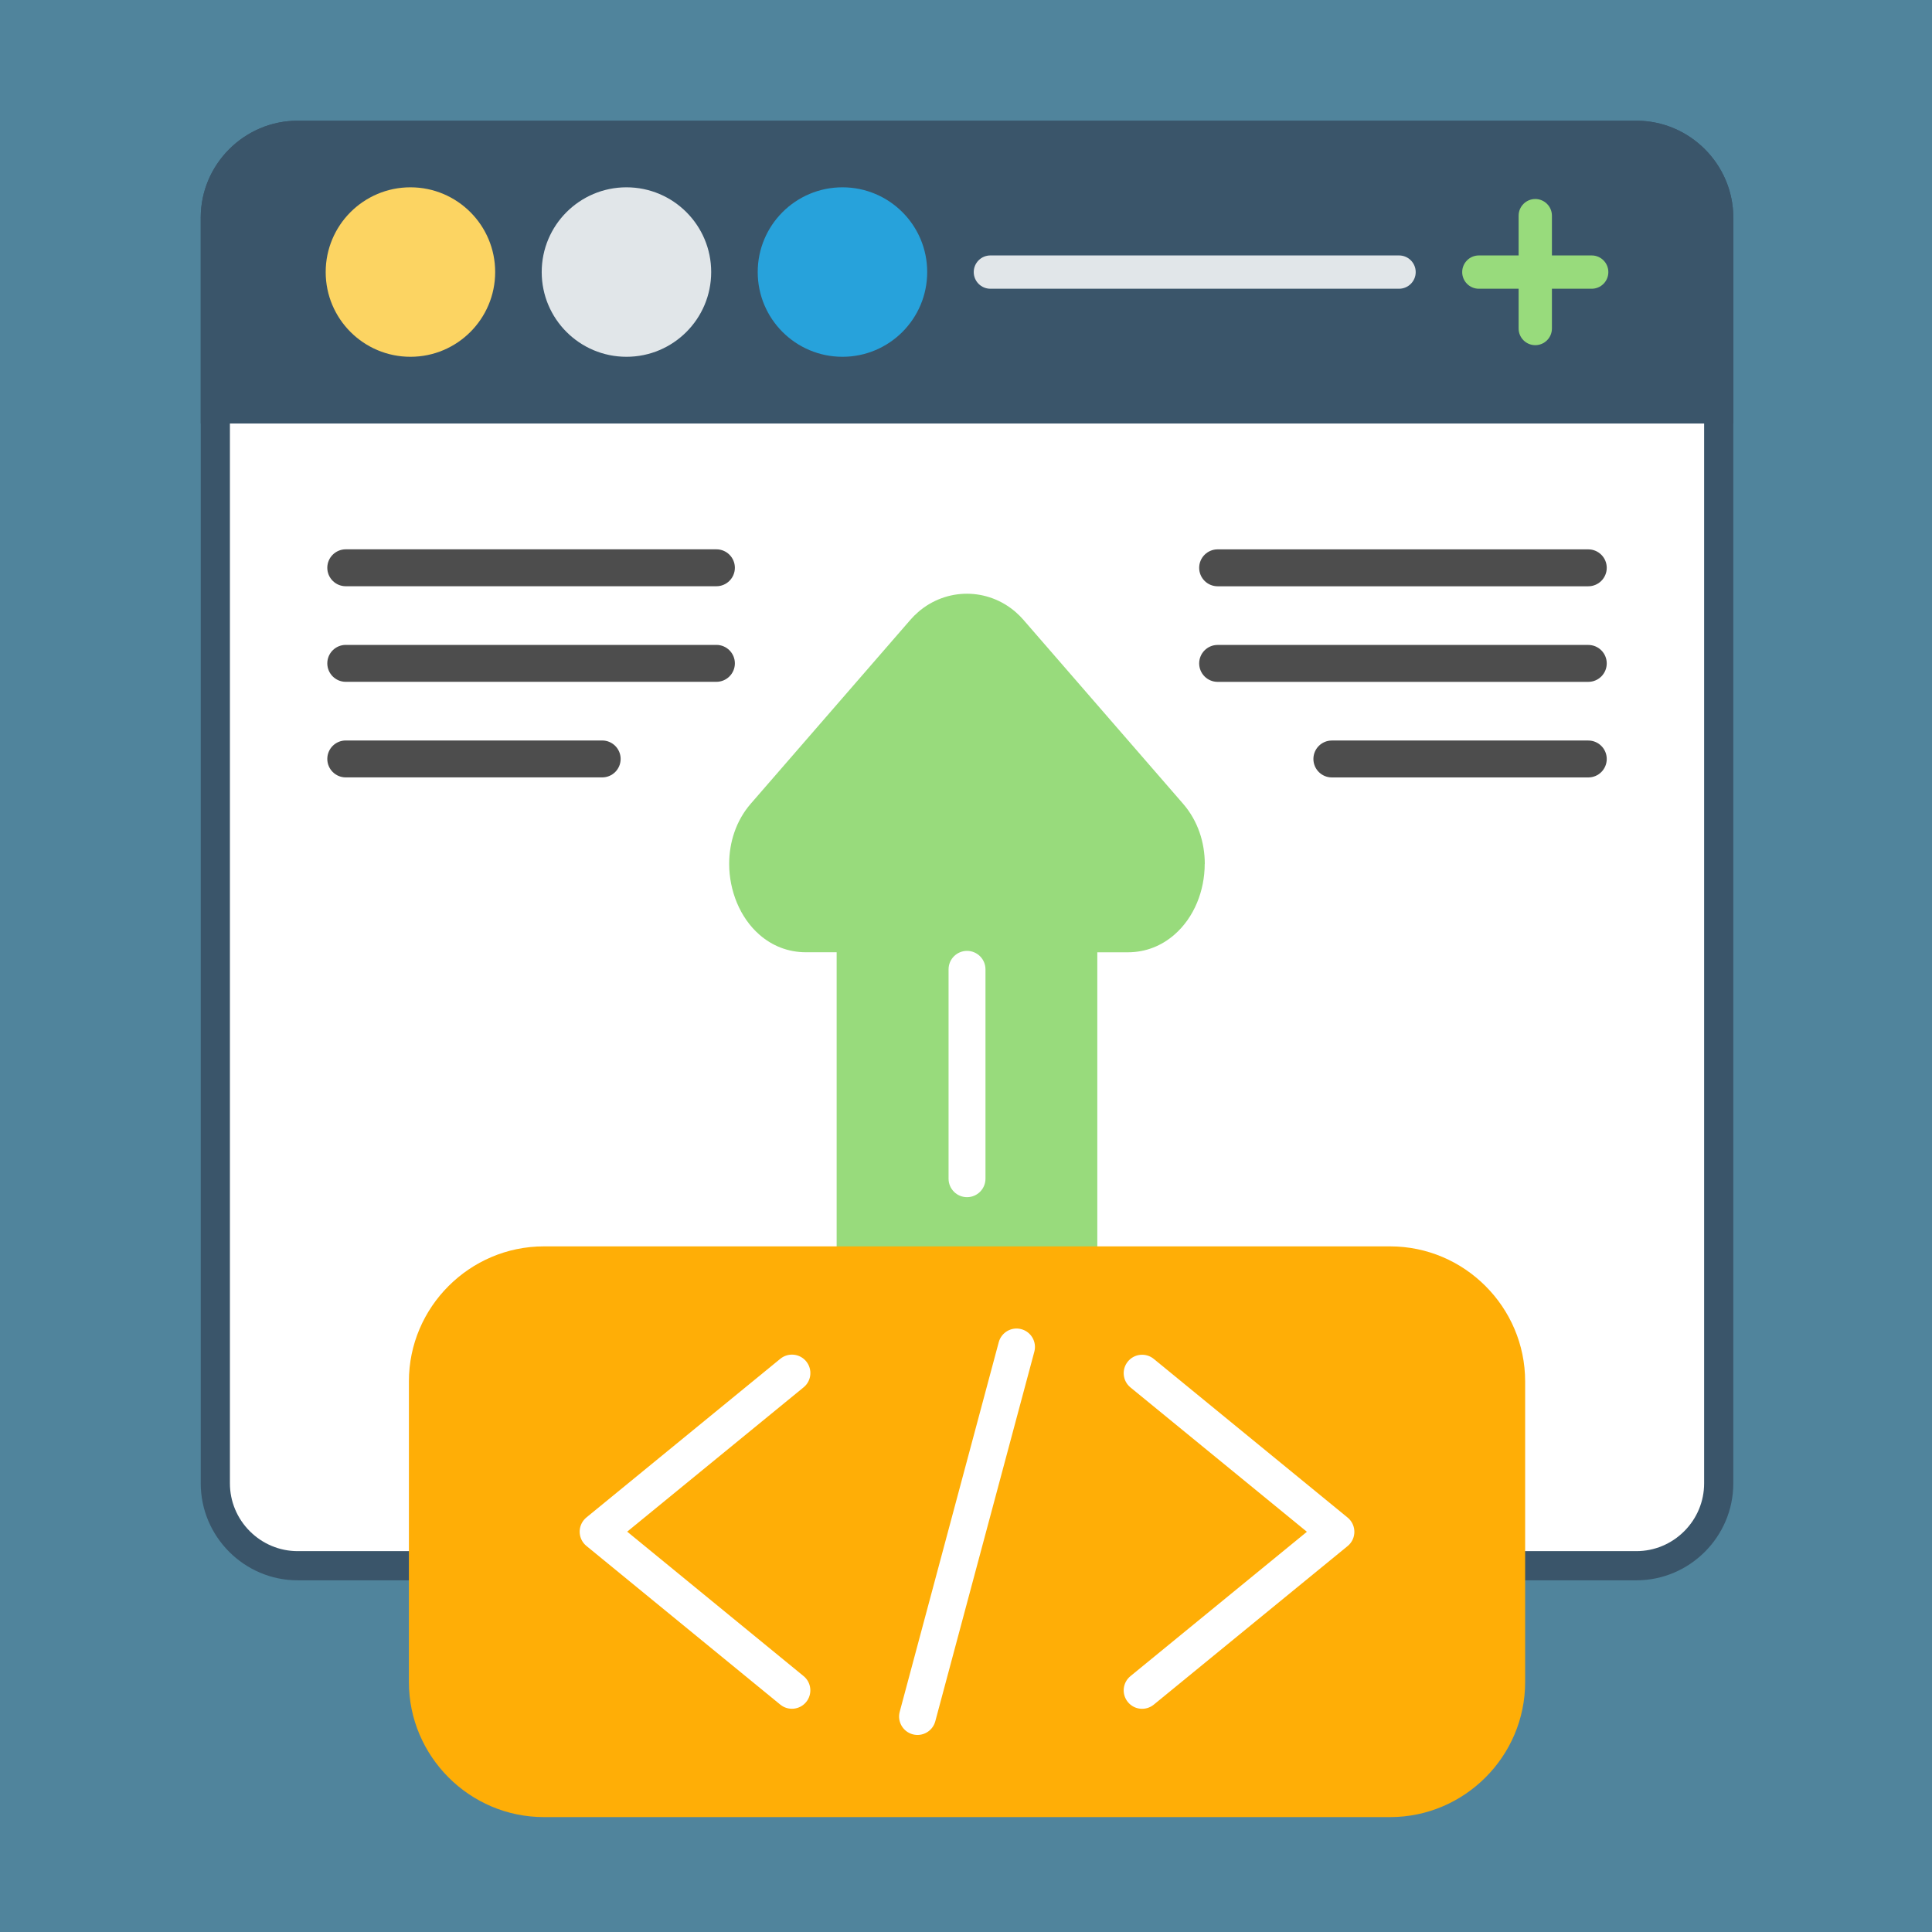
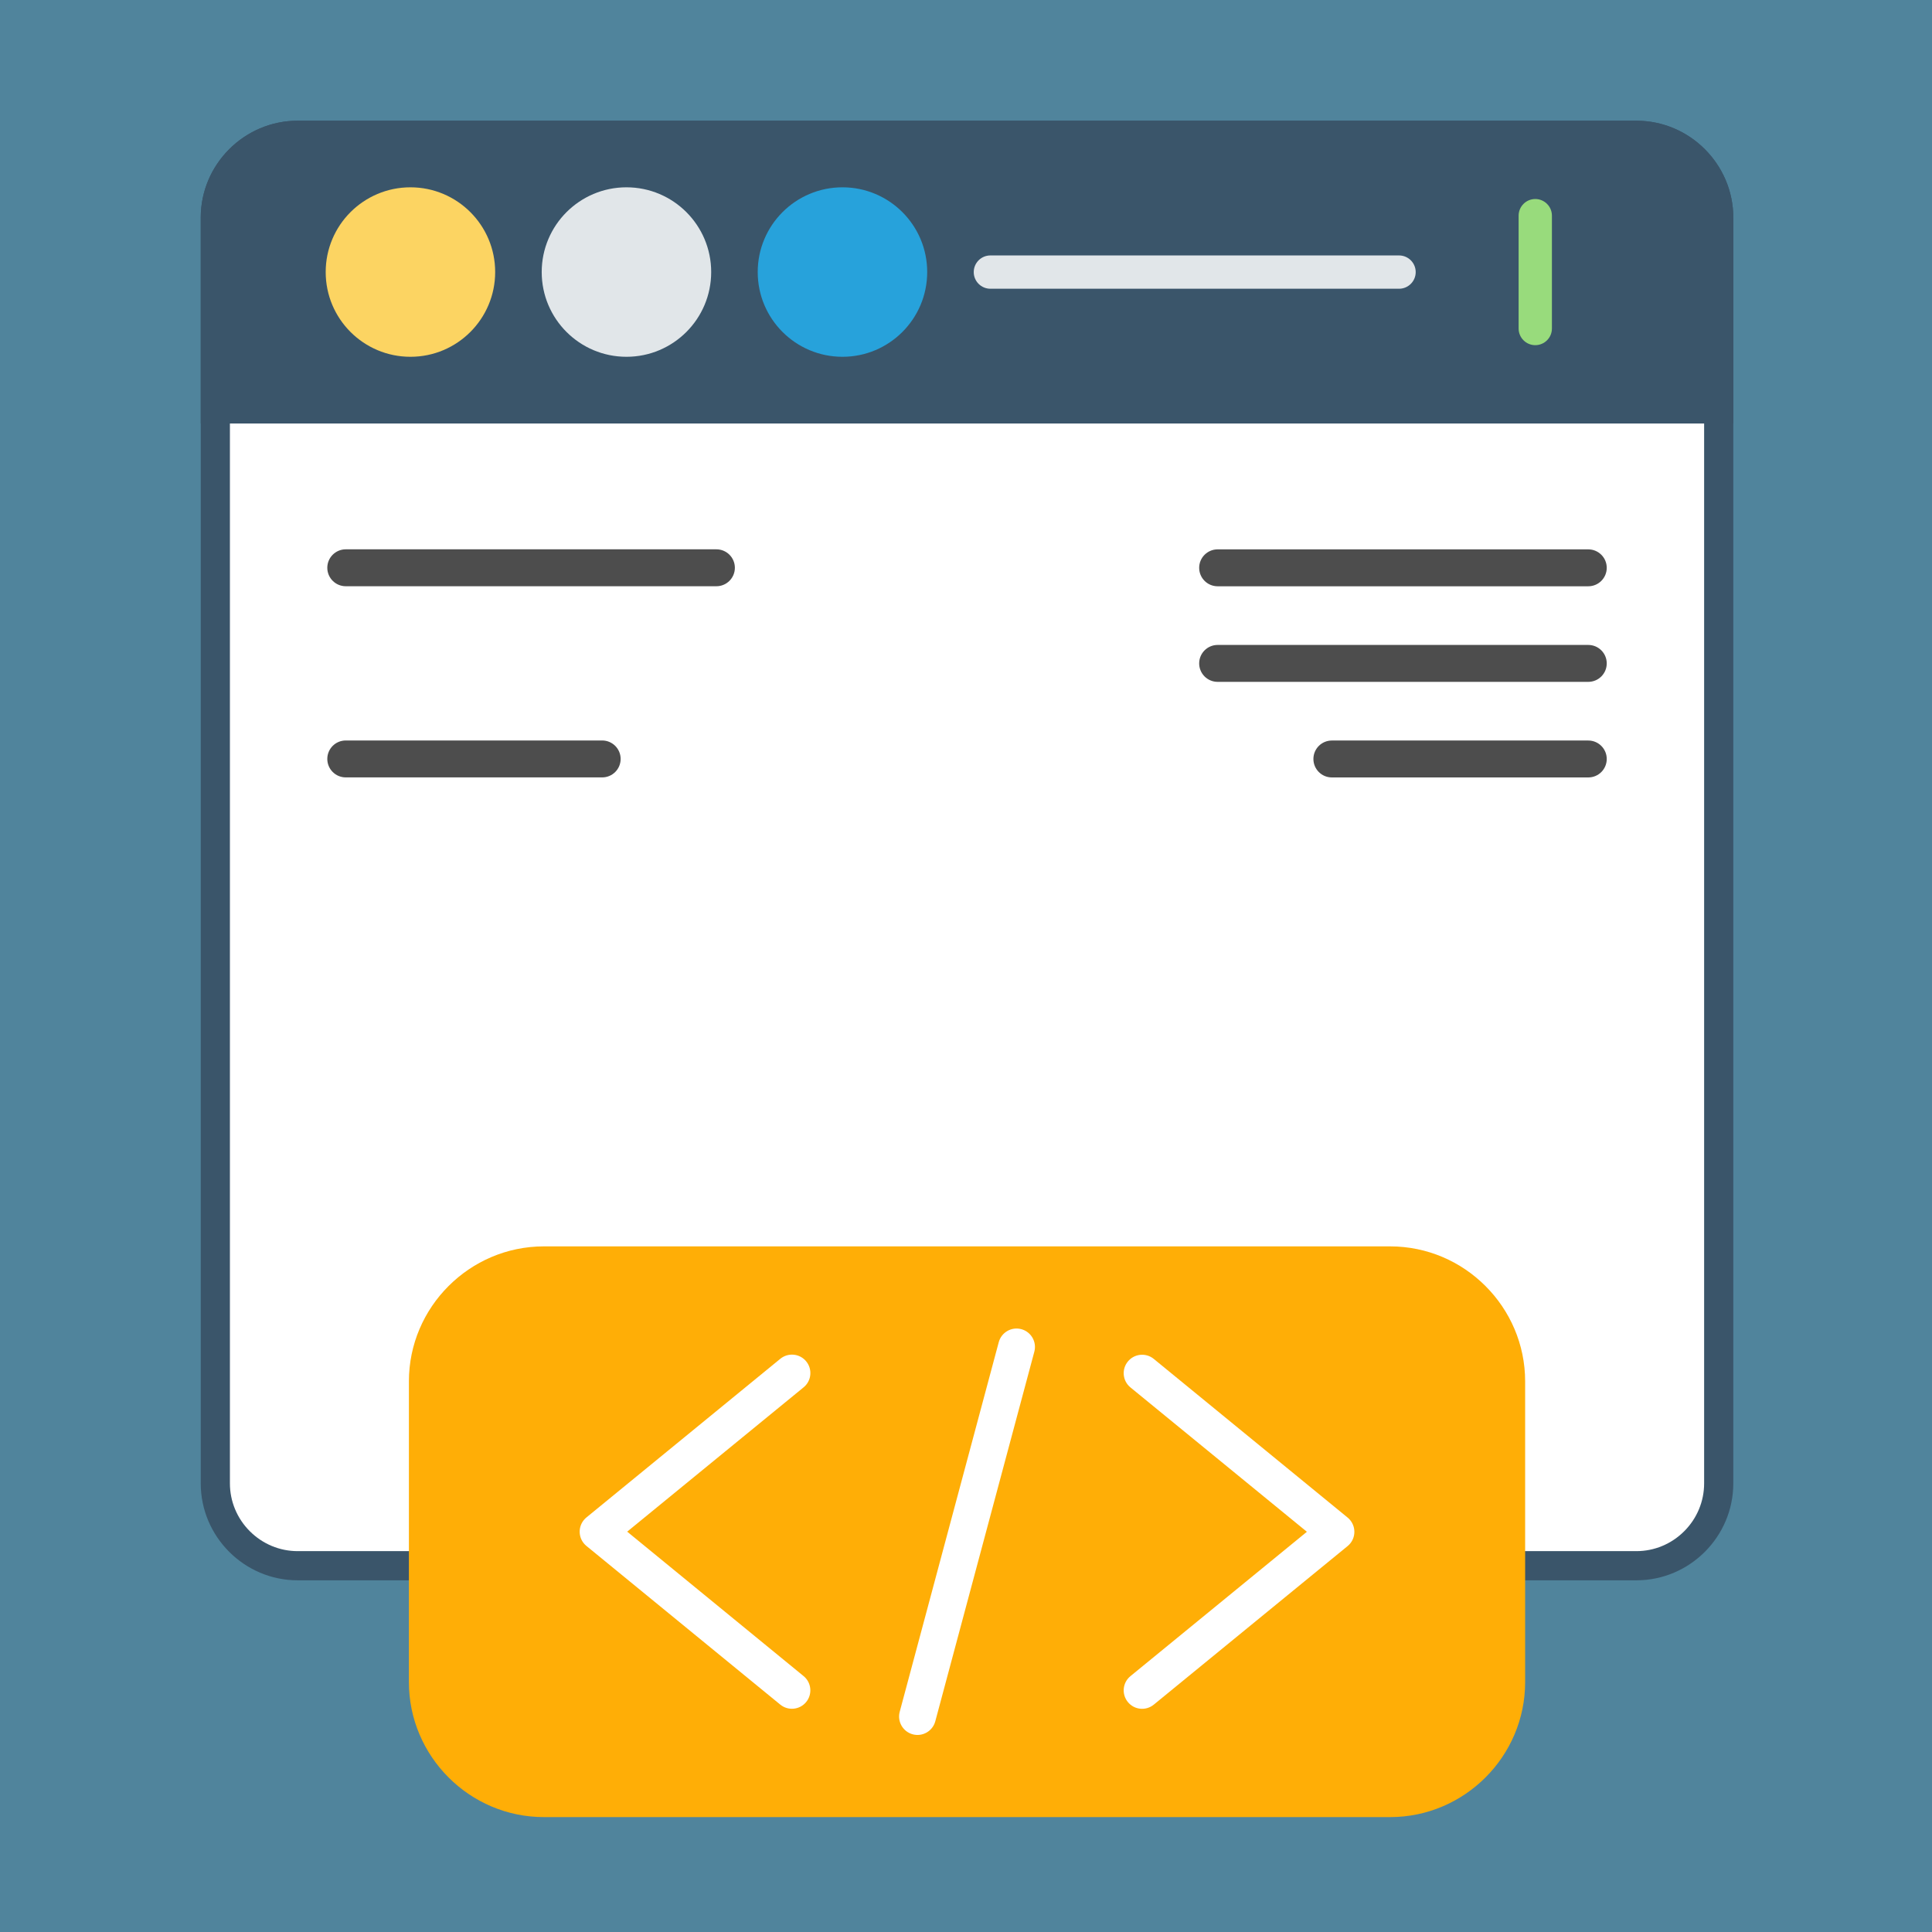
<svg xmlns="http://www.w3.org/2000/svg" id="Layer_1" enable-background="new 0 0 492 492" viewBox="0 0 492 492" width="300" height="300" version="1.1">
  <rect width="492" height="492" x="0" y="0" shape="true" transform="matrix(1,0,0,1,0,0)" fill="#50849cff" />
  <g transform="matrix(1,0,0,1,0,0)">
    <g>
      <g>
        <path d="m75.8 30.74h340.92c6.79 0 12.96 2.78 17.43 7.25s7.25 10.64 7.25 17.43v322.34c0 6.79-2.78 12.96-7.25 17.43s-10.64 7.25-17.43 7.25h-340.92c-6.79 0-12.96-2.78-17.43-7.25s-7.25-10.64-7.25-17.43v-322.34c0-6.79 2.78-12.96 7.25-17.43s10.64-7.25 17.43-7.25z" fill="#3a556aff" data-original-color="#3a556aff" stroke="none" />
        <path clip-rule="evenodd" d="m58.55 107.84v269.92c0 4.59 1.83 8.94 5.07 12.18s7.59 5.07 12.18 5.07h340.92c4.59 0 8.94-1.83 12.18-5.07s5.07-7.59 5.07-12.18v-269.92z" fill="#ffffffff" fill-rule="evenodd" data-original-color="#ffffffff" stroke="none" />
        <path clip-rule="evenodd" d="m441.4 107.84v-52.42c0-6.79-2.78-12.96-7.25-17.43s-10.64-7.25-17.43-7.25h-340.92c-6.79 0-12.96 2.78-17.43 7.25s-7.25 10.64-7.25 17.43v52.42z" fill="#3a556aff" fill-rule="evenodd" data-original-color="#3a556aff" stroke="none" />
        <path d="m159.53 47.7c5.96 0 11.36 2.42 15.26 6.32 3.91 3.91 6.32 9.3 6.32 15.26s-2.42 11.36-6.32 15.26c-3.91 3.91-9.3 6.32-15.26 6.32s-11.36-2.42-15.26-6.32c-3.91-3.91-6.32-9.3-6.32-15.26s2.42-11.36 6.32-15.26c3.91-3.9 9.3-6.32 15.26-6.32z" fill="#e1e6e9ff" data-original-color="#e1e6e9ff" stroke="none" />
        <path d="m214.54 47.7c5.96 0 11.36 2.42 15.26 6.32 3.91 3.91 6.32 9.3 6.32 15.26s-2.42 11.36-6.32 15.26c-3.91 3.91-9.3 6.32-15.26 6.32s-11.36-2.42-15.26-6.32c-3.91-3.91-6.32-9.3-6.32-15.26s2.42-11.36 6.32-15.26 9.3-6.32 15.26-6.32z" fill="#27a2dbff" data-original-color="#27a2dbff" stroke="none" />
        <path d="m104.52 47.7c5.96 0 11.36 2.42 15.26 6.32 3.91 3.91 6.32 9.3 6.32 15.26s-2.42 11.36-6.32 15.26c-3.91 3.91-9.3 6.32-15.26 6.32s-11.36-2.42-15.26-6.32c-3.91-3.91-6.32-9.3-6.32-15.26s2.42-11.36 6.32-15.26c3.91-3.9 9.3-6.32 15.26-6.32z" fill="#fcd462ff" data-original-color="#fcd462ff" stroke="none" />
        <path d="m356.28 65.05c2.34 0 4.24 1.9 4.24 4.24s-1.9 4.24-4.24 4.24h-104.07c-2.34 0-4.24-1.9-4.24-4.24s1.9-4.24 4.24-4.24z" fill="#e1e6e9ff" data-original-color="#e1e6e9ff" stroke="none" />
        <g clip-rule="evenodd" fill="#98db7c" fill-rule="evenodd">
-           <path d="m376.6 73.53c-2.34 0-4.24-1.9-4.24-4.24s1.9-4.24 4.24-4.24h28.74c2.34 0 4.24 1.9 4.24 4.24s-1.9 4.24-4.24 4.24z" fill="#98db7cff" data-original-color="#98db7cff" stroke="none" />
          <path d="m386.73 54.92c0-2.34 1.9-4.24 4.24-4.24s4.24 1.9 4.24 4.24v28.74c0 2.34-1.9 4.24-4.24 4.24s-4.24-1.9-4.24-4.24z" fill="#98db7cff" data-original-color="#98db7cff" stroke="none" />
        </g>
      </g>
      <g clip-rule="evenodd" fill-rule="evenodd">
-         <path d="m279.45 322.1c0 2.59-2.1 4.7-4.7 4.7-15.49 0-41.5 0-56.99 0-2.59 0-4.7-2.1-4.7-4.7v-79.6h-7.8c-4.67 0-8.66-1.69-11.83-4.44-2.51-2.18-4.47-5.03-5.78-8.19-1.28-3.09-1.96-6.49-1.96-9.87 0-5.45 1.73-10.98 5.49-15.32l40.66-46.84c.62-.71 1.28-1.37 1.97-1.97 3.58-3.11 8-4.67 12.42-4.67s8.84 1.56 12.42 4.67c.69.6 1.35 1.26 1.97 1.97l40.66 46.84c3.8 4.38 5.53 9.89 5.53 15.32h-.02c0 3.43-.68 6.83-1.95 9.88-1.31 3.15-3.27 5.98-5.79 8.16-3.19 2.77-7.2 4.47-11.87 4.47h-7.74v79.59z" fill="#98db7cff" data-original-color="#98db7cff" stroke="none" />
        <path d="m88.05 149.29c-2.59 0-4.7-2.1-4.7-4.7 0-2.59 2.1-4.7 4.7-4.7h94.39c2.59 0 4.7 2.1 4.7 4.7 0 2.59-2.1 4.7-4.7 4.7z" fill="#4d4d4dff" data-original-color="#4d4d4dff" stroke="none" />
-         <path d="m88.05 173.63c-2.59 0-4.7-2.1-4.7-4.7 0-2.59 2.1-4.7 4.7-4.7h94.39c2.59 0 4.7 2.1 4.7 4.7 0 2.59-2.1 4.7-4.7 4.7z" fill="#4d4d4dff" data-original-color="#4d4d4dff" stroke="none" />
        <path d="m88.05 197.97c-2.59 0-4.7-2.1-4.7-4.7s2.1-4.7 4.7-4.7h65.3c2.59 0 4.7 2.1 4.7 4.7s-2.1 4.7-4.7 4.7z" fill="#4d4d4dff" data-original-color="#4d4d4dff" stroke="none" />
        <path d="m404.47 139.9c2.59 0 4.7 2.1 4.7 4.7 0 2.59-2.1 4.7-4.7 4.7h-94.39c-2.59 0-4.7-2.1-4.7-4.7 0-2.59 2.1-4.7 4.7-4.7z" fill="#4d4d4dff" data-original-color="#4d4d4dff" stroke="none" />
        <path d="m404.47 164.24c2.59 0 4.7 2.1 4.7 4.7 0 2.59-2.1 4.7-4.7 4.7h-94.39c-2.59 0-4.7-2.1-4.7-4.7 0-2.59 2.1-4.7 4.7-4.7z" fill="#4d4d4dff" data-original-color="#4d4d4dff" stroke="none" />
        <path d="m404.47 188.58c2.59 0 4.7 2.1 4.7 4.7s-2.1 4.7-4.7 4.7h-65.3c-2.59 0-4.7-2.1-4.7-4.7s2.1-4.7 4.7-4.7z" fill="#4d4d4dff" data-original-color="#4d4d4dff" stroke="none" />
      </g>
-       <path d="m241.56 246.85c0-2.59 2.1-4.7 4.7-4.7 2.59 0 4.7 2.1 4.7 4.7v53.32c0 2.59-2.1 4.7-4.7 4.7-2.59 0-4.7-2.1-4.7-4.7z" fill="#ffffffff" data-original-color="#ffffffff" stroke="none" />
+       <path d="m241.56 246.85c0-2.59 2.1-4.7 4.7-4.7 2.59 0 4.7 2.1 4.7 4.7v53.32z" fill="#ffffffff" data-original-color="#ffffffff" stroke="none" />
      <path clip-rule="evenodd" d="m354.01 462.74h-215.5c-9.46 0-18.06-3.87-24.28-10.1-6.23-6.23-10.1-14.82-10.1-24.28v-76.58c0-9.46 3.87-18.06 10.1-24.28 6.23-6.23 14.82-10.1 24.28-10.1h215.5c9.46 0 18.06 3.87 24.28 10.1 6.23 6.23 10.1 14.82 10.1 24.28v76.58c0 9.46-3.87 18.06-10.1 24.28-6.23 6.23-14.82 10.1-24.28 10.1z" fill="#ffae06ff" fill-rule="evenodd" data-original-color="#ffae06ff" stroke="none" />
      <path d="m204.64 426.83c2.01 1.64 2.3 4.6.66 6.6-1.64 2.01-4.6 2.3-6.6.66l-49.36-40.4c-2.01-1.64-2.3-4.6-.66-6.6.22-.27.46-.5.72-.71l49.31-40.35c2.01-1.64 4.96-1.35 6.6.66s1.35 4.96-.66 6.6l-44.93 36.76z" fill="#ffffffff" data-original-color="#ffffffff" stroke="none" />
      <path d="m293.82 434.1c-2.01 1.64-4.96 1.35-6.6-.66s-1.35-4.96.66-6.6l44.93-36.76-44.93-36.76c-2.01-1.64-2.3-4.6-.66-6.6 1.64-2.01 4.6-2.3 6.6-.66l49.3 40.35c.26.21.5.44.72.71 1.64 2.01 1.35 4.96-.66 6.6z" fill="#ffffffff" data-original-color="#ffffffff" stroke="none" />
      <path d="m254.34 341.8c.67-2.5 3.24-3.99 5.74-3.32s3.99 3.24 3.32 5.74l-25.22 94.12c-.67 2.5-3.24 3.99-5.74 3.32s-3.99-3.24-3.32-5.74z" fill="#ffffffff" data-original-color="#ffffffff" stroke="none" />
    </g>
  </g>
</svg>